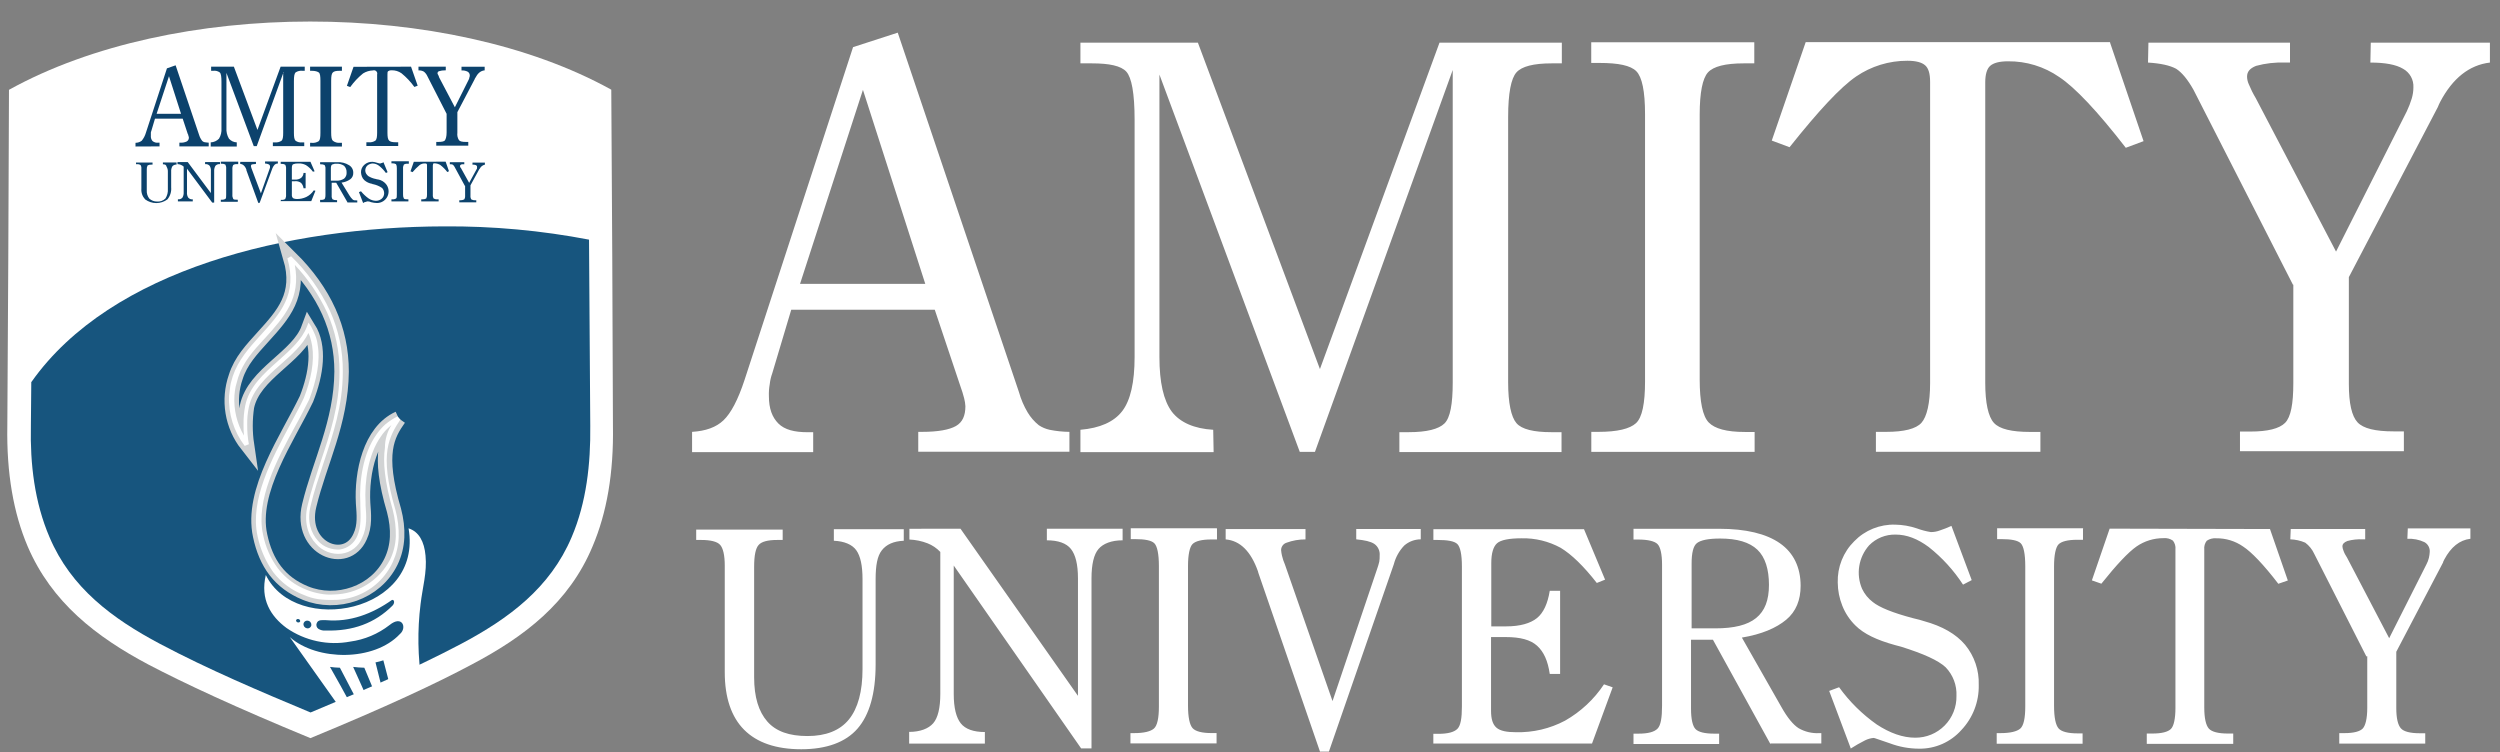
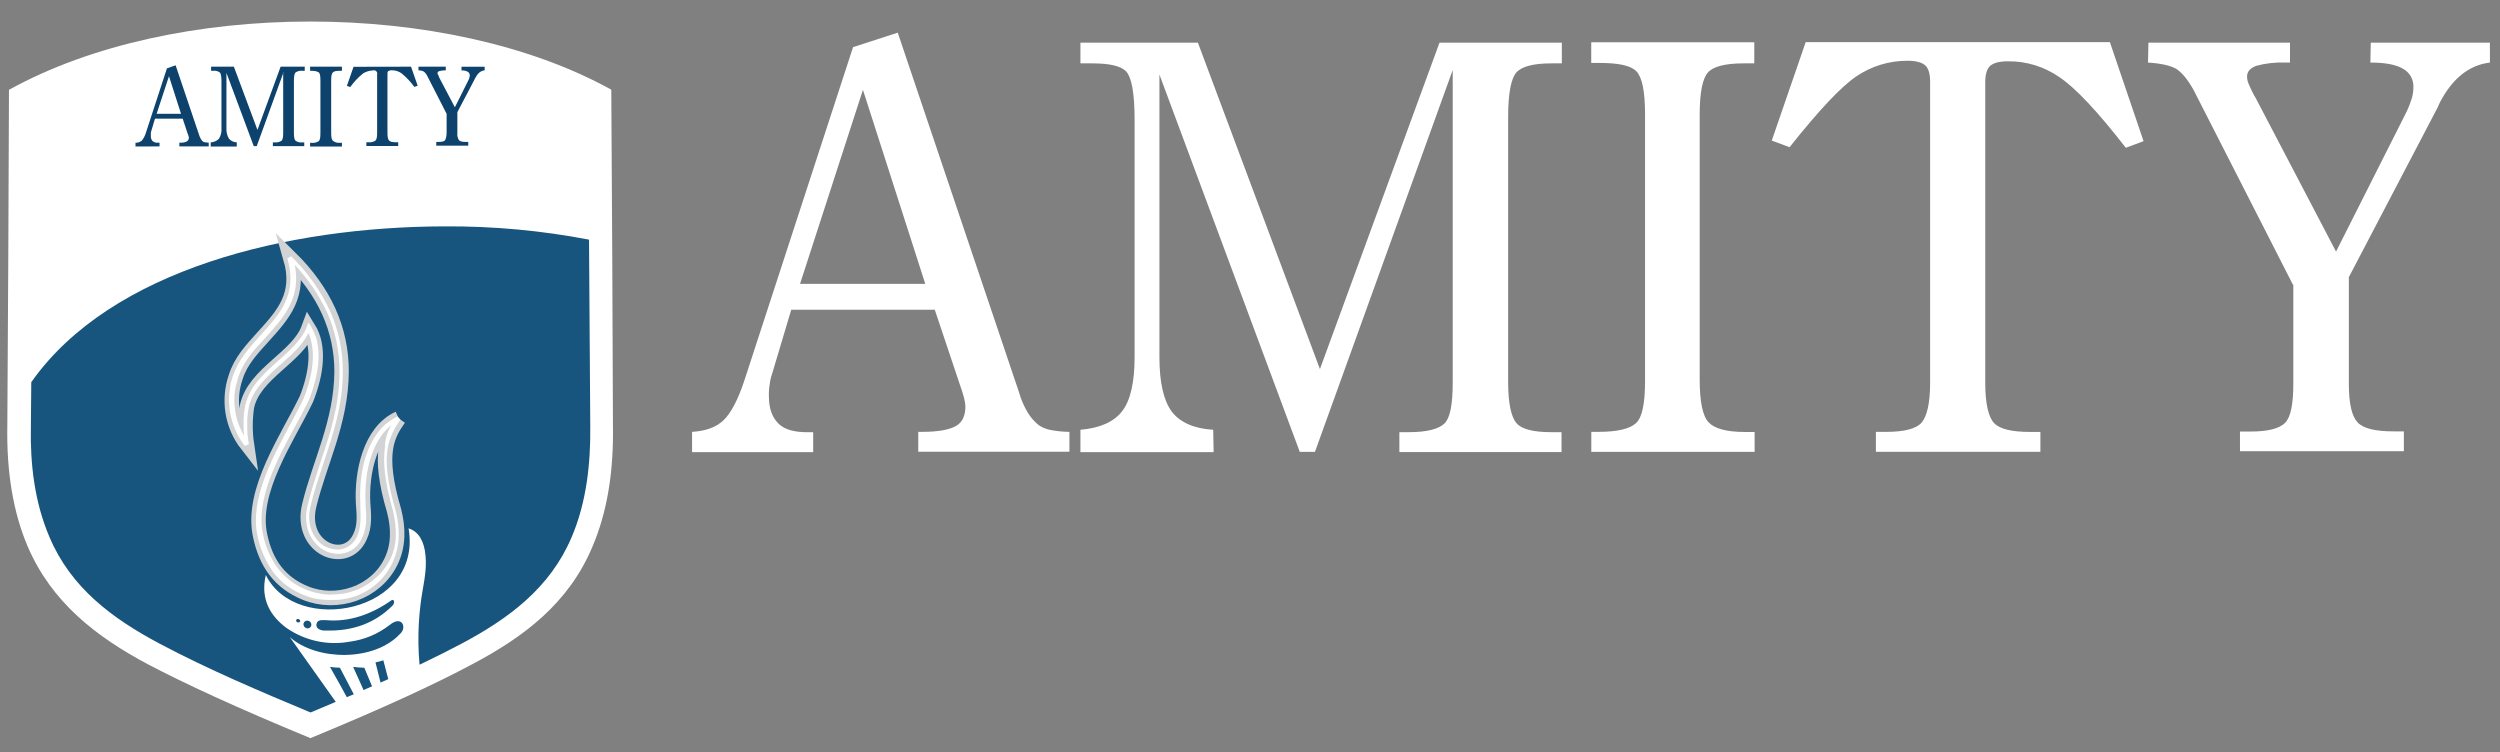
<svg xmlns="http://www.w3.org/2000/svg" width="113" height="34" viewBox="0 0 113 34" fill="none">
  <rect x="0" y="0" width="113" height="34" fill="#808080" stroke="none" />
  <path fill-rule="evenodd" clip-rule="evenodd" d="M14.037 33.361C17.441 31.959 19.756 30.873 21.328 30.032C23.703 28.779 25.724 27.246 26.789 24.685C27.424 23.187 27.742 21.394 27.705 19.238C27.686 14.17 27.668 9.121 27.63 4.054C20.215 -0.054 7.824 -0.054 0.406 4.06C0.387 9.127 0.367 14.175 0.331 19.244C0.293 21.393 0.611 23.192 1.247 24.69C2.336 27.232 4.35 28.785 6.707 30.037C8.315 30.879 10.634 31.964 14.037 33.366" fill="white" />
-   <path d="M37.69 24.442V23.92H40.85V24.442C40.383 24.462 40.064 24.611 39.859 24.873C39.653 25.134 39.578 25.564 39.578 26.181V30.033C39.578 31.343 39.298 32.316 38.761 32.932C38.225 33.549 37.359 33.866 36.218 33.866C35.077 33.866 34.217 33.568 33.637 32.988C33.057 32.408 32.759 31.53 32.759 30.389V25.564C32.759 25.098 32.684 24.78 32.553 24.631C32.423 24.481 32.123 24.406 31.693 24.406H31.468V23.939H35.377V24.406H35.134C34.703 24.406 34.423 24.481 34.292 24.631C34.156 24.78 34.087 25.098 34.087 25.62V30.613C34.087 31.511 34.292 32.166 34.684 32.614C35.077 33.062 35.676 33.269 36.498 33.269C37.321 33.269 37.958 33.026 38.369 32.521C38.78 32.016 38.986 31.249 38.986 30.239V26.181C38.986 25.564 38.892 25.134 38.705 24.873C38.519 24.611 38.161 24.464 37.695 24.442M43.414 23.898L48.724 31.452V26.142C48.724 25.506 48.613 25.076 48.407 24.814C48.201 24.553 47.827 24.422 47.318 24.422V23.898H50.742V24.422C50.237 24.422 49.863 24.57 49.653 24.814C49.443 25.058 49.336 25.506 49.336 26.142V33.827H48.867L43.109 25.562V31.366C43.109 32.002 43.221 32.433 43.426 32.694C43.632 32.956 44.006 33.088 44.516 33.088V33.61H41.094V33.082C41.597 33.082 41.972 32.932 42.183 32.689C42.394 32.445 42.502 31.997 42.502 31.361V24.948C42.34 24.776 42.142 24.642 41.922 24.556C41.66 24.455 41.384 24.398 41.105 24.387V23.901L43.414 23.898ZM55.008 23.898V24.384H54.745C54.315 24.384 54.035 24.459 53.904 24.59C53.773 24.72 53.698 25.076 53.698 25.581V31.883C53.698 32.427 53.773 32.761 53.904 32.911C54.035 33.06 54.334 33.135 54.764 33.135H54.989V33.602H51.096V33.137H51.26C51.709 33.137 52.007 33.062 52.157 32.931C52.307 32.8 52.382 32.464 52.382 31.94V25.584C52.382 25.039 52.307 24.686 52.176 24.556C52.045 24.425 51.746 24.368 51.298 24.368H51.11V23.878H55L55.008 23.898ZM59.664 33.974L56.878 25.895C56.878 25.878 56.859 25.84 56.859 25.822C56.541 24.923 56.055 24.437 55.4 24.381V23.914H59.009V24.381C58.716 24.379 58.425 24.43 58.15 24.531C58.078 24.554 58.016 24.599 57.973 24.659C57.929 24.72 57.905 24.793 57.906 24.867C57.913 24.949 57.926 25.031 57.944 25.111C57.977 25.251 58.022 25.388 58.08 25.52L60.23 31.689L62.249 25.706C62.286 25.602 62.318 25.496 62.343 25.389C62.358 25.296 62.364 25.202 62.361 25.108C62.37 25.007 62.353 24.906 62.31 24.814C62.268 24.721 62.202 24.642 62.119 24.584C61.95 24.473 61.688 24.417 61.302 24.378V23.912H64.218V24.378C63.943 24.378 63.678 24.478 63.471 24.659C63.245 24.895 63.084 25.185 63.002 25.5L60.067 33.971L59.664 33.974ZM64.787 33.638V33.169H65.012C65.442 33.169 65.723 33.094 65.873 32.946C66.022 32.797 66.078 32.46 66.078 31.936V25.603C66.078 25.058 66.003 24.723 65.873 24.592C65.742 24.462 65.442 24.406 64.975 24.406H64.789V23.92H71.597L72.55 26.2L72.176 26.35C71.577 25.584 71.035 25.059 70.542 24.761C70 24.465 69.389 24.316 68.772 24.331C68.211 24.331 67.836 24.406 67.667 24.556C67.499 24.705 67.406 25.003 67.406 25.453V28.312H68.087C68.704 28.312 69.176 28.176 69.47 27.938C69.764 27.7 69.956 27.284 70.049 26.704H70.517V30.462H70.049C69.963 29.869 69.778 29.46 69.477 29.188C69.176 28.916 68.71 28.796 68.076 28.796H67.395V32.123C67.395 32.498 67.47 32.742 67.639 32.89C67.808 33.038 68.106 33.096 68.517 33.096C69.291 33.116 70.058 32.936 70.742 32.573C71.449 32.171 72.052 31.609 72.501 30.931L72.893 31.067L71.959 33.609H64.785L64.787 33.638ZM80.027 33.638L77.425 28.916H76.434V32.039C76.434 32.506 76.508 32.823 76.639 32.956C76.77 33.088 77.048 33.161 77.481 33.161H77.705V33.628H73.834V33.161H74.059C74.489 33.161 74.77 33.086 74.919 32.936C75.069 32.787 75.125 32.431 75.125 31.889V25.528C75.125 25.042 75.05 24.723 74.919 24.592C74.789 24.462 74.489 24.387 74.04 24.387H73.834V23.901H77.705C78.92 23.901 79.836 24.125 80.453 24.556C81.07 24.986 81.388 25.645 81.388 26.481C81.388 27.117 81.183 27.641 80.734 28.014C80.284 28.387 79.631 28.669 78.733 28.819L80.51 31.941C80.791 32.446 81.055 32.758 81.295 32.913C81.578 33.077 81.903 33.155 82.23 33.138H82.324V33.605H80.024L80.027 33.638ZM76.436 28.402H77.526C78.386 28.402 78.985 28.252 79.377 27.934C79.77 27.615 79.957 27.13 79.957 26.436C79.957 25.741 79.789 25.183 79.433 24.846C79.078 24.508 78.517 24.342 77.75 24.342C77.206 24.342 76.872 24.417 76.703 24.547C76.534 24.678 76.461 24.995 76.461 25.482V28.399L76.436 28.402ZM83.653 33.824L82.679 31.23L83.127 31.063C83.597 31.715 84.172 32.283 84.829 32.746C85.427 33.138 86.007 33.344 86.568 33.344C86.816 33.345 87.061 33.298 87.29 33.203C87.518 33.109 87.725 32.969 87.899 32.793C88.073 32.617 88.21 32.408 88.301 32.178C88.393 31.948 88.437 31.702 88.432 31.455C88.443 31.218 88.405 30.982 88.322 30.76C88.238 30.538 88.11 30.335 87.946 30.164C87.61 29.847 86.937 29.547 85.927 29.23C85.871 29.211 85.777 29.192 85.646 29.155C84.829 28.93 84.244 28.65 83.869 28.276C83.609 28.022 83.406 27.716 83.272 27.378C83.139 27.045 83.069 26.69 83.066 26.331C83.056 25.985 83.117 25.64 83.245 25.319C83.374 24.997 83.567 24.705 83.814 24.462C84.054 24.215 84.342 24.022 84.661 23.893C84.98 23.765 85.322 23.703 85.665 23.714C85.996 23.72 86.324 23.776 86.638 23.882C86.844 23.958 87.057 24.015 87.273 24.05C87.413 24.051 87.552 24.025 87.682 23.976C87.86 23.917 88.035 23.849 88.205 23.77L89.121 26.221L88.729 26.426C88.308 25.778 87.784 25.203 87.177 24.724C86.672 24.351 86.186 24.163 85.679 24.163C85.457 24.158 85.236 24.199 85.031 24.282C84.825 24.366 84.639 24.491 84.484 24.649C84.25 24.913 84.096 25.237 84.039 25.585C83.983 25.933 84.026 26.289 84.165 26.613C84.276 26.849 84.443 27.055 84.651 27.212C84.951 27.454 85.548 27.698 86.465 27.941C86.689 27.996 86.858 28.035 86.97 28.077C87.792 28.302 88.41 28.657 88.822 29.143C89.242 29.652 89.461 30.297 89.439 30.957C89.457 31.714 89.174 32.449 88.653 32.999C88.414 33.267 88.12 33.481 87.791 33.627C87.462 33.772 87.106 33.845 86.747 33.84C86.293 33.84 85.843 33.757 85.419 33.597C84.971 33.448 84.727 33.354 84.691 33.354C84.553 33.366 84.42 33.404 84.297 33.466C84.072 33.579 83.854 33.704 83.643 33.84M94.151 23.912V24.398H93.89C93.459 24.398 93.179 24.473 93.048 24.603C92.918 24.734 92.843 25.089 92.843 25.595V31.896C92.843 32.441 92.918 32.774 93.048 32.924C93.179 33.074 93.478 33.149 93.909 33.149H94.133V33.616H90.251V33.137H90.42C90.868 33.137 91.168 33.062 91.318 32.931C91.467 32.8 91.542 32.464 91.542 31.94V25.584C91.542 25.039 91.467 24.686 91.337 24.556C91.206 24.425 90.906 24.368 90.457 24.368H90.27V23.878H94.159L94.151 23.912ZM102.603 23.912L103.41 26.238L102.98 26.387C102.307 25.509 101.764 24.948 101.391 24.705C101.035 24.456 100.61 24.325 100.175 24.331C100.023 24.317 99.871 24.357 99.745 24.442C99.658 24.554 99.618 24.695 99.633 24.836V31.978C99.633 32.465 99.708 32.783 99.839 32.931C99.969 33.079 100.269 33.156 100.699 33.156H100.942V33.623H97.034V33.156H97.283C97.712 33.156 97.992 33.081 98.124 32.95C98.257 32.819 98.33 32.482 98.33 31.997V24.831C98.345 24.69 98.304 24.549 98.217 24.437C98.092 24.349 97.939 24.309 97.787 24.325C97.353 24.323 96.929 24.454 96.572 24.7C96.198 24.961 95.675 25.517 94.982 26.383L94.553 26.233L95.356 23.895L102.603 23.912ZM106.96 29.671L104.604 25.034C104.513 24.834 104.372 24.66 104.196 24.528C103.983 24.436 103.754 24.385 103.522 24.378L103.541 23.912H106.907V24.378H106.794C106.561 24.366 106.327 24.391 106.102 24.453C105.952 24.511 105.878 24.59 105.878 24.697C105.881 24.755 105.894 24.811 105.916 24.865C105.956 24.985 106.013 25.098 106.085 25.202L107.991 28.847L109.674 25.511C109.725 25.417 109.763 25.316 109.787 25.212C109.807 25.126 109.819 25.038 109.824 24.95C109.831 24.86 109.812 24.77 109.769 24.691C109.726 24.611 109.661 24.546 109.581 24.503C109.341 24.391 109.078 24.34 108.813 24.353L108.832 23.884H111.662V24.353C111.176 24.409 110.782 24.726 110.484 25.287C110.465 25.343 110.427 25.381 110.427 25.423L108.312 29.46V32.002C108.312 32.471 108.387 32.769 108.518 32.919C108.648 33.069 108.948 33.143 109.377 33.143H109.621V33.61H105.735V33.137H105.977C106.385 33.137 106.669 33.062 106.794 32.931C106.919 32.8 107 32.482 107 31.995V29.66L106.96 29.671Z" fill="white" />
  <path d="M36.157 12.83H41.822L39.005 4.061L36.162 12.83M31.282 20.423V19.52C31.899 19.482 32.371 19.314 32.703 18.996C33.036 18.677 33.357 18.079 33.657 17.163L38.558 2.131L40.578 1.476L46.057 17.724C46.147 18.045 46.279 18.354 46.449 18.64C46.582 18.862 46.753 19.058 46.954 19.22C47.102 19.318 47.267 19.388 47.44 19.426C47.736 19.486 48.036 19.517 48.338 19.52V20.417H41.505V19.52H41.672C42.402 19.52 42.907 19.426 43.206 19.257C43.504 19.088 43.636 18.79 43.636 18.36C43.629 18.24 43.611 18.121 43.58 18.005C43.533 17.82 43.477 17.638 43.411 17.46L42.252 14.001H35.764L34.904 16.88C34.847 17.037 34.81 17.2 34.792 17.366C34.76 17.546 34.747 17.728 34.754 17.91C34.754 18.471 34.904 18.864 35.184 19.144C35.465 19.425 35.914 19.536 36.493 19.536H36.756V20.435H31.276L31.282 20.423ZM65.663 3.164L59.436 20.423H58.749L52.406 3.37V16.14C52.406 17.282 52.593 18.104 52.967 18.609C53.34 19.095 53.976 19.376 54.837 19.426L54.856 20.436H48.835V19.426C49.713 19.351 50.349 19.071 50.723 18.584C51.098 18.098 51.284 17.276 51.284 16.134V5.408C51.284 4.211 51.148 3.502 50.91 3.239C50.672 2.976 50.143 2.864 49.358 2.864H48.835V1.929H54.145L59.661 16.682L65.065 1.929H70.595V2.864H70.132C69.315 2.864 68.785 3.001 68.543 3.273C68.301 3.545 68.168 4.208 68.168 5.292V17.275C68.168 18.228 68.305 18.845 68.543 19.125C68.781 19.406 69.329 19.534 70.113 19.534H70.581V20.432H63.252V19.534H63.681C64.485 19.534 65.027 19.397 65.289 19.141C65.55 18.886 65.663 18.263 65.663 17.291V3.164ZM79.294 1.929V2.864H78.808C77.991 2.864 77.447 3.001 77.2 3.273C76.954 3.545 76.826 4.189 76.826 5.179V17.151C76.826 18.16 76.962 18.815 77.234 19.095C77.507 19.376 78.039 19.525 78.868 19.525H79.309V20.423H71.927V19.52H72.245C73.106 19.52 73.667 19.384 73.947 19.127C74.228 18.869 74.356 18.229 74.356 17.238V5.164C74.356 4.117 74.22 3.481 73.962 3.22C73.705 2.958 73.145 2.845 72.298 2.845H71.924V1.911H79.292L79.294 1.929ZM95.375 1.929L96.889 6.38L96.086 6.68C94.795 5.014 93.786 3.95 93.076 3.481C92.396 3.01 91.587 2.762 90.761 2.771C90.369 2.771 90.106 2.845 89.956 2.977C89.806 3.11 89.733 3.37 89.733 3.725V17.3C89.733 18.215 89.869 18.834 90.125 19.114C90.381 19.395 90.93 19.523 91.759 19.523H92.226V20.42H84.791V19.52H85.26C86.063 19.52 86.605 19.384 86.849 19.111C87.093 18.839 87.241 18.232 87.241 17.316V3.699C87.241 3.325 87.166 3.082 87.016 2.952C86.867 2.821 86.608 2.746 86.213 2.746C85.387 2.744 84.58 2.991 83.898 3.457C83.187 3.943 82.198 5.008 80.888 6.654L80.084 6.354L81.617 1.905H95.377L95.375 1.929ZM103.64 12.868L99.147 4.061C98.886 3.595 98.624 3.277 98.361 3.108C98.081 2.958 97.67 2.864 97.09 2.828L97.109 1.929H103.508V2.828H103.285C102.843 2.811 102.402 2.861 101.975 2.977C101.695 3.089 101.567 3.239 101.567 3.464C101.569 3.58 101.594 3.694 101.642 3.8C101.732 4.019 101.838 4.232 101.96 4.436L105.589 11.372L108.786 5.034C108.875 4.846 108.95 4.652 109.011 4.453C109.06 4.29 109.085 4.12 109.086 3.95C109.095 3.78 109.055 3.61 108.973 3.461C108.89 3.313 108.767 3.19 108.617 3.108C108.3 2.92 107.814 2.828 107.141 2.828L107.159 1.929H112.544V2.828C111.61 2.939 110.861 3.537 110.3 4.598C110.259 4.677 110.221 4.758 110.189 4.842L106.168 12.527V17.351C106.168 18.229 106.299 18.808 106.561 19.09C106.823 19.37 107.365 19.498 108.188 19.498H108.655V20.395H101.247V19.506H101.714C102.499 19.506 103.023 19.376 103.285 19.114C103.547 18.851 103.658 18.254 103.658 17.318V12.868H103.64Z" fill="white" />
  <path fill-rule="evenodd" clip-rule="evenodd" d="M20.187 5.145L19.308 3.425C19.273 3.352 19.222 3.288 19.159 3.238C19.085 3.196 19 3.176 18.915 3.183V3.014H20.149V3.18H20.112C20.024 3.178 19.936 3.191 19.851 3.217C19.829 3.221 19.81 3.233 19.796 3.25C19.783 3.267 19.775 3.289 19.776 3.311C19.775 3.321 19.776 3.331 19.779 3.34C19.782 3.35 19.787 3.359 19.794 3.366C19.82 3.408 19.839 3.454 19.851 3.502L20.56 4.849L21.178 3.614C21.199 3.58 21.211 3.542 21.215 3.502C21.229 3.473 21.235 3.441 21.234 3.409C21.234 3.375 21.226 3.342 21.209 3.312C21.193 3.283 21.169 3.258 21.14 3.241C21.054 3.197 20.957 3.177 20.86 3.185V3.016H21.907V3.18C21.72 3.197 21.59 3.316 21.477 3.534C21.466 3.544 21.46 3.558 21.459 3.572L20.673 5.07V6.004C20.657 6.121 20.684 6.241 20.748 6.34C20.804 6.397 20.898 6.415 21.065 6.415H21.166V6.584H19.719V6.415H19.813C19.962 6.415 20.074 6.397 20.112 6.34C20.15 6.283 20.187 6.173 20.187 5.985V5.143M18.579 3.014L18.879 3.874L18.729 3.93C18.564 3.699 18.369 3.492 18.149 3.313C18.018 3.22 17.86 3.173 17.699 3.177C17.647 3.172 17.595 3.185 17.551 3.214C17.513 3.233 17.513 3.289 17.513 3.364V6C17.513 6.186 17.532 6.299 17.588 6.355C17.644 6.411 17.738 6.43 17.905 6.43H17.999V6.599H16.56V6.43H16.652C16.764 6.444 16.877 6.417 16.971 6.355C17.027 6.299 17.046 6.186 17.046 6V3.369C17.054 3.343 17.054 3.315 17.048 3.289C17.041 3.262 17.027 3.238 17.008 3.219C16.989 3.2 16.965 3.186 16.938 3.18C16.912 3.174 16.884 3.174 16.858 3.183C16.699 3.188 16.545 3.235 16.41 3.319C16.19 3.497 15.995 3.705 15.83 3.935L15.68 3.88L15.98 3.019L18.579 3.014ZM15.455 3.014V3.2H15.363C15.194 3.2 15.101 3.219 15.044 3.275C14.987 3.331 14.969 3.444 14.969 3.65V5.986C14.969 6.192 14.988 6.305 15.044 6.361C15.088 6.396 15.139 6.423 15.194 6.439C15.249 6.456 15.306 6.461 15.363 6.455H15.455V6.622H14.016V6.455H14.072C14.19 6.471 14.309 6.444 14.408 6.38C14.466 6.324 14.483 6.211 14.483 6.005V3.65C14.483 3.444 14.466 3.313 14.408 3.275C14.351 3.237 14.26 3.2 14.091 3.2H14.016V3.014H15.455ZM12.819 3.256L11.605 6.604H11.469L10.235 3.294V5.781C10.223 5.95 10.262 6.12 10.348 6.267C10.392 6.318 10.446 6.359 10.507 6.388C10.568 6.417 10.634 6.433 10.702 6.435V6.622H9.524V6.435C9.666 6.43 9.801 6.37 9.899 6.267C9.984 6.127 10.023 5.963 10.01 5.8V3.705C10.01 3.481 9.993 3.331 9.935 3.275C9.849 3.212 9.743 3.185 9.637 3.2H9.543V3.014H10.571L11.637 5.873L12.684 3.014H13.774V3.2H13.677C13.565 3.186 13.452 3.213 13.358 3.275C13.303 3.331 13.285 3.463 13.285 3.669V6.005C13.285 6.192 13.303 6.305 13.358 6.361C13.445 6.423 13.552 6.45 13.658 6.435H13.752V6.604H12.333V6.435H12.408C12.52 6.449 12.633 6.423 12.727 6.361C12.783 6.305 12.8 6.192 12.8 6.005V3.256H12.819ZM6.125 6.622V6.455C6.227 6.455 6.325 6.422 6.406 6.361C6.492 6.256 6.555 6.135 6.593 6.005L7.546 3.089L7.938 2.952L9.004 6.113C9.022 6.171 9.047 6.228 9.079 6.28C9.116 6.336 9.135 6.374 9.171 6.393C9.198 6.416 9.231 6.429 9.265 6.43C9.304 6.43 9.359 6.449 9.434 6.449V6.617H8.108V6.449H8.145C8.248 6.456 8.351 6.437 8.444 6.393C8.473 6.375 8.496 6.35 8.513 6.321C8.529 6.291 8.537 6.258 8.537 6.224C8.538 6.198 8.532 6.172 8.519 6.15C8.515 6.11 8.502 6.072 8.481 6.038L8.258 5.364H7.005L6.838 5.925C6.822 5.954 6.816 5.986 6.819 6.019V6.13C6.814 6.174 6.818 6.218 6.831 6.26C6.843 6.302 6.865 6.341 6.893 6.374C6.929 6.404 6.971 6.426 7.016 6.439C7.061 6.452 7.109 6.455 7.155 6.449H7.211V6.617L6.125 6.622ZM7.079 5.145H8.183L7.638 3.444L7.079 5.145Z" fill="#0C426C" />
-   <path fill-rule="evenodd" clip-rule="evenodd" d="M21.01 8.398L20.543 7.536C20.523 7.502 20.498 7.47 20.468 7.443C20.425 7.426 20.378 7.419 20.332 7.424V7.33H20.986V7.424H20.968C20.911 7.424 20.855 7.424 20.832 7.443C20.809 7.462 20.795 7.461 20.795 7.499V7.536C20.795 7.555 20.814 7.574 20.832 7.592L21.206 8.266L21.543 7.649C21.55 7.642 21.555 7.633 21.559 7.623C21.562 7.613 21.563 7.602 21.562 7.592V7.536C21.562 7.499 21.543 7.48 21.506 7.461C21.458 7.445 21.407 7.439 21.356 7.443V7.349H21.917V7.443C21.869 7.453 21.825 7.473 21.786 7.502C21.747 7.531 21.715 7.568 21.692 7.611C21.692 7.63 21.692 7.63 21.673 7.63L21.265 8.377V8.845C21.259 8.903 21.272 8.963 21.303 9.013C21.354 9.042 21.412 9.055 21.47 9.052H21.528V9.144H20.76V9.052H20.817C20.875 9.052 20.932 9.039 20.984 9.013C21.015 8.963 21.028 8.903 21.023 8.845V8.397M20.143 7.307L20.293 7.738L20.218 7.776C20.127 7.655 20.02 7.548 19.901 7.457C19.826 7.413 19.743 7.387 19.657 7.382C19.62 7.382 19.582 7.382 19.582 7.401C19.582 7.42 19.564 7.439 19.564 7.476V8.804C19.558 8.862 19.571 8.922 19.601 8.973C19.652 9.002 19.711 9.015 19.77 9.009H19.826V9.103H19.04V9.009H19.096C19.154 9.012 19.213 9 19.265 8.973C19.292 8.921 19.305 8.862 19.301 8.804V7.482C19.301 7.445 19.301 7.426 19.284 7.407C19.266 7.388 19.245 7.388 19.209 7.388C19.121 7.384 19.035 7.41 18.965 7.462C18.85 7.559 18.743 7.665 18.648 7.781L18.554 7.743L18.704 7.313L20.143 7.307ZM18.479 7.307V7.401H18.423C18.364 7.395 18.305 7.409 18.254 7.439C18.225 7.497 18.212 7.561 18.218 7.626V8.785C18.213 8.849 18.225 8.914 18.254 8.973C18.292 9.009 18.348 9.009 18.423 9.009H18.46V9.103H17.693V9.009H17.731C17.79 9.015 17.849 9.002 17.899 8.973C17.937 8.953 17.937 8.879 17.937 8.785V7.607C17.942 7.542 17.929 7.478 17.899 7.42C17.848 7.392 17.79 7.379 17.731 7.382H17.693V7.29H18.479V7.307ZM16.411 9.17L16.224 8.684L16.317 8.646C16.414 8.766 16.527 8.873 16.653 8.964C16.752 9.035 16.869 9.073 16.991 9.076C17.086 9.077 17.178 9.044 17.252 8.983C17.287 8.953 17.315 8.915 17.334 8.873C17.353 8.831 17.363 8.786 17.364 8.74C17.365 8.65 17.332 8.563 17.271 8.497C17.152 8.416 17.018 8.359 16.878 8.328C16.867 8.33 16.857 8.329 16.848 8.325C16.838 8.322 16.829 8.317 16.822 8.309C16.69 8.289 16.566 8.231 16.466 8.142C16.417 8.095 16.378 8.037 16.355 7.973C16.333 7.913 16.32 7.85 16.317 7.787C16.316 7.723 16.328 7.66 16.354 7.602C16.38 7.544 16.418 7.492 16.466 7.45C16.517 7.404 16.575 7.367 16.64 7.344C16.704 7.321 16.773 7.31 16.841 7.314C16.904 7.319 16.967 7.332 17.027 7.352C17.102 7.371 17.139 7.389 17.164 7.389C17.19 7.392 17.216 7.385 17.238 7.371C17.277 7.371 17.294 7.352 17.332 7.333L17.519 7.782L17.444 7.819C17.359 7.701 17.258 7.594 17.145 7.502C17.06 7.432 16.956 7.393 16.846 7.389C16.757 7.392 16.671 7.425 16.603 7.483C16.573 7.512 16.549 7.547 16.533 7.586C16.517 7.624 16.509 7.666 16.51 7.708C16.51 7.755 16.523 7.802 16.547 7.844C16.572 7.885 16.604 7.923 16.641 7.955C16.749 8.024 16.87 8.07 16.996 8.092C17.025 8.105 17.057 8.112 17.089 8.111C17.227 8.136 17.353 8.209 17.444 8.316C17.508 8.393 17.548 8.487 17.561 8.586C17.573 8.685 17.557 8.786 17.514 8.877C17.471 8.967 17.403 9.043 17.319 9.096C17.234 9.15 17.136 9.177 17.036 9.177C16.947 9.174 16.86 9.161 16.774 9.139C16.727 9.116 16.676 9.104 16.624 9.102C16.598 9.101 16.572 9.107 16.549 9.121C16.499 9.125 16.452 9.145 16.413 9.177M14.992 8.166H15.197C15.323 8.175 15.447 8.142 15.553 8.074C15.593 8.04 15.624 7.996 15.643 7.947C15.663 7.899 15.671 7.846 15.666 7.793C15.669 7.738 15.66 7.683 15.641 7.632C15.621 7.58 15.591 7.533 15.553 7.494C15.454 7.427 15.336 7.394 15.216 7.4C15.146 7.395 15.075 7.408 15.011 7.438C14.973 7.457 14.955 7.531 14.955 7.605V8.166H14.992ZM15.703 9.139L15.197 8.26H14.992V8.84C14.985 8.899 14.999 8.958 15.03 9.008C15.081 9.036 15.139 9.049 15.197 9.046H15.236V9.139H14.469V9.034H14.506C14.565 9.04 14.624 9.026 14.675 8.996C14.704 8.938 14.716 8.874 14.711 8.809V7.631C14.717 7.573 14.704 7.513 14.675 7.462C14.623 7.435 14.564 7.423 14.506 7.426H14.469V7.332H15.236C15.427 7.318 15.618 7.366 15.78 7.468C15.841 7.504 15.89 7.557 15.923 7.619C15.956 7.682 15.971 7.753 15.967 7.823C15.969 7.878 15.957 7.932 15.933 7.98C15.91 8.029 15.874 8.072 15.831 8.104C15.714 8.186 15.579 8.237 15.438 8.254L15.794 8.834C15.835 8.902 15.885 8.965 15.944 9.02C15.98 9.058 16.055 9.058 16.13 9.058H16.149V9.151H15.7L15.703 9.139ZM12.692 9.139V9.034H12.725C12.783 9.04 12.842 9.026 12.892 8.996C12.922 8.938 12.936 8.874 12.93 8.809V7.631C12.936 7.567 12.922 7.502 12.892 7.445C12.841 7.417 12.783 7.403 12.725 7.407H12.687V7.313H14.033L14.22 7.743L14.145 7.762C14.059 7.643 13.952 7.541 13.828 7.462C13.718 7.405 13.595 7.379 13.472 7.388C13.395 7.384 13.319 7.397 13.248 7.426C13.211 7.445 13.192 7.501 13.192 7.593V8.117H13.328C13.427 8.127 13.527 8.1 13.608 8.043C13.641 8.015 13.668 7.98 13.688 7.942C13.707 7.903 13.718 7.861 13.72 7.818H13.814V8.51H13.72C13.71 8.419 13.671 8.334 13.608 8.267C13.528 8.207 13.428 8.18 13.328 8.192H13.192V8.809C13.189 8.837 13.193 8.864 13.203 8.89C13.213 8.916 13.228 8.94 13.248 8.959C13.3 8.984 13.358 8.997 13.416 8.996C13.565 8.998 13.711 8.966 13.845 8.903C13.982 8.835 14.099 8.732 14.183 8.604L14.258 8.623L14.07 9.09H12.689L12.692 9.139ZM11.683 9.196L11.138 7.698V7.672C11.082 7.505 10.971 7.411 10.858 7.411V7.317H11.569V7.411C11.494 7.411 11.432 7.43 11.401 7.43C11.37 7.43 11.344 7.467 11.344 7.486V7.522C11.344 7.541 11.363 7.58 11.363 7.597L11.793 8.738L12.185 7.635C12.185 7.616 12.204 7.597 12.204 7.58V7.522C12.205 7.503 12.2 7.485 12.19 7.468C12.18 7.452 12.166 7.439 12.149 7.43C12.096 7.404 12.038 7.391 11.98 7.392V7.299H12.56V7.392C12.504 7.39 12.451 7.411 12.41 7.449C12.371 7.493 12.339 7.543 12.316 7.597L11.736 9.17H11.68L11.683 9.196ZM10.767 7.325V7.419H10.709C10.651 7.413 10.592 7.427 10.542 7.457C10.511 7.514 10.498 7.579 10.504 7.644V8.802C10.499 8.867 10.512 8.932 10.542 8.99C10.561 9.027 10.636 9.027 10.709 9.027H10.748V9.121H9.981V9.027H10.018C10.076 9.033 10.136 9.02 10.187 8.99C10.223 8.971 10.223 8.896 10.223 8.802V7.625C10.229 7.56 10.216 7.495 10.187 7.438C10.135 7.41 10.076 7.397 10.018 7.4H9.981V7.307H10.767V7.325ZM8.485 7.325L9.532 8.727V7.738C9.541 7.652 9.521 7.566 9.476 7.494C9.45 7.465 9.418 7.444 9.382 7.431C9.346 7.418 9.308 7.414 9.27 7.419V7.325H9.943V7.419C9.905 7.414 9.867 7.418 9.831 7.431C9.795 7.444 9.763 7.466 9.737 7.494C9.695 7.568 9.675 7.653 9.681 7.738V9.158H9.593L8.452 7.625V8.691C8.443 8.775 8.463 8.861 8.508 8.933C8.533 8.962 8.565 8.984 8.601 8.997C8.637 9.01 8.675 9.014 8.713 9.008V9.102H8.041V9.008C8.078 9.013 8.117 9.009 8.153 8.996C8.189 8.983 8.221 8.962 8.246 8.933C8.288 8.86 8.308 8.775 8.302 8.691V7.531C8.225 7.46 8.126 7.421 8.022 7.419V7.325H8.485ZM7.363 7.438V7.344H7.981V7.438C7.946 7.437 7.911 7.443 7.879 7.455C7.846 7.468 7.817 7.488 7.793 7.513C7.751 7.586 7.731 7.671 7.737 7.755V8.466C7.755 8.663 7.694 8.859 7.568 9.011C7.423 9.12 7.246 9.179 7.064 9.179C6.882 9.179 6.705 9.12 6.559 9.011C6.499 8.946 6.452 8.869 6.423 8.785C6.394 8.702 6.383 8.613 6.39 8.525V7.627C6.397 7.569 6.384 7.51 6.354 7.46C6.303 7.429 6.244 7.416 6.185 7.422H6.148V7.347H6.895V7.441H6.84C6.781 7.438 6.723 7.45 6.671 7.477C6.642 7.536 6.629 7.601 6.634 7.665V8.599C6.625 8.734 6.665 8.867 6.746 8.974C6.842 9.063 6.97 9.112 7.101 9.11C7.17 9.115 7.239 9.106 7.303 9.083C7.368 9.059 7.426 9.022 7.476 8.974C7.559 8.846 7.598 8.695 7.587 8.544V7.781C7.593 7.696 7.574 7.611 7.531 7.537C7.512 7.445 7.456 7.426 7.363 7.426" fill="#0C426C" />
  <path fill-rule="evenodd" clip-rule="evenodd" d="M14.036 32.221C16.317 31.268 18.672 30.257 20.844 29.116C23.016 27.975 24.865 26.593 25.837 24.292C26.51 22.722 26.698 20.964 26.679 19.281V19.262L26.623 10.849C18.956 9.315 6.241 10.44 1.433 17.281L1.414 19.262V19.281C1.377 20.983 1.583 22.722 2.255 24.292C3.227 26.593 5.098 27.977 7.248 29.116C9.398 30.256 11.742 31.285 14.036 32.221Z" fill="white" />
  <path d="M1.414 17.262L1.396 19.247V19.265C1.358 20.967 1.563 22.705 2.237 24.277C3.21 26.576 5.079 27.96 7.229 29.101C9.379 30.242 11.754 31.251 14.037 32.204C16.318 31.251 18.656 30.26 20.846 29.101C22.997 27.96 24.866 26.576 25.839 24.277C26.511 22.705 26.699 20.948 26.68 19.265V19.247L26.624 10.832C24.467 10.418 22.274 10.217 20.078 10.232C13.028 10.249 5.026 12.157 1.423 17.262" fill="#17557E" />
  <path fill-rule="evenodd" clip-rule="evenodd" d="M14.317 28.163C14.297 28.209 14.294 28.259 14.308 28.307C14.322 28.355 14.351 28.396 14.392 28.424C14.492 28.486 14.611 28.513 14.728 28.499C15.944 28.537 16.953 28.163 17.738 27.377C17.85 27.266 17.832 27.097 17.719 27.116C16.822 27.752 15.813 28.126 14.747 28.032C14.597 28.032 14.373 27.994 14.317 28.168M13.923 28.057C13.97 28.065 14.011 28.091 14.039 28.13C14.067 28.168 14.079 28.215 14.073 28.262C14.069 28.285 14.06 28.306 14.047 28.326C14.035 28.345 14.018 28.361 13.999 28.374C13.98 28.387 13.958 28.395 13.936 28.4C13.913 28.404 13.89 28.404 13.867 28.398C13.821 28.389 13.78 28.363 13.752 28.325C13.725 28.287 13.712 28.24 13.718 28.193C13.722 28.17 13.73 28.149 13.743 28.13C13.756 28.11 13.772 28.094 13.791 28.081C13.811 28.069 13.832 28.06 13.855 28.056C13.877 28.051 13.901 28.052 13.923 28.057ZM13.494 27.982C13.515 27.986 13.534 27.998 13.548 28.015C13.562 28.032 13.569 28.053 13.569 28.075C13.569 28.113 13.512 28.149 13.456 28.132C13.435 28.127 13.416 28.115 13.402 28.098C13.389 28.081 13.381 28.059 13.381 28.038C13.389 28.015 13.405 27.997 13.426 27.987C13.447 27.976 13.472 27.974 13.494 27.982ZM12.017 25.994C13.379 28.762 19.122 27.696 18.467 23.881C18.935 24.03 19.178 24.48 19.234 25.116C19.308 25.863 19.097 26.555 19.01 27.302C18.862 28.49 18.881 29.692 19.066 30.874C18.654 31.128 18.215 31.335 17.758 31.491C17.621 30.946 17.458 30.37 17.327 29.846C17.211 29.885 17.092 29.917 16.972 29.94C17.108 30.501 17.252 31.062 17.402 31.604C17.298 31.637 17.192 31.662 17.084 31.679C16.878 31.174 16.675 30.668 16.467 30.181C16.298 30.177 16.129 30.165 15.962 30.144C16.205 30.667 16.448 31.233 16.691 31.77C16.537 31.797 16.381 31.816 16.224 31.827C15.944 31.282 15.644 30.723 15.364 30.181C15.213 30.177 15.063 30.165 14.915 30.144C15.233 30.705 15.569 31.303 15.868 31.864H15.885C15.673 31.871 15.46 31.859 15.249 31.827L13.099 28.797C14.334 29.887 16.912 29.9 18.073 28.661C18.41 28.381 18.185 27.782 17.606 28.253C17.09 28.654 16.477 28.913 15.829 29C15.332 29.094 14.822 29.087 14.328 28.981C13.833 28.875 13.365 28.672 12.95 28.384C12.24 27.859 11.753 27.093 12.015 25.99" fill="white" />
  <path d="M18.02 18.908C16.711 19.506 16.337 21.394 16.412 22.741C16.449 23.245 16.506 23.769 16.276 24.255C15.659 25.657 13.507 24.8 13.976 22.852C14.444 20.905 15.421 19.111 15.44 16.796C15.44 14.89 14.673 13.186 13.125 11.653C13.611 13.336 12.806 14.216 11.891 15.225C11.386 15.786 10.881 16.314 10.656 17.038C10.477 17.551 10.43 18.1 10.518 18.636C10.606 19.172 10.827 19.677 11.161 20.105C11.077 19.535 11.077 18.955 11.161 18.385C11.479 16.871 13.461 16.16 13.947 14.832C14.472 15.674 14.303 16.889 13.853 18.03C13.013 19.788 11.311 22.181 11.759 24.22C12.022 25.453 12.639 26.331 13.802 26.807C15.223 27.385 16.981 26.807 17.673 25.385C18.009 24.694 18.028 23.908 17.809 23.07C17.042 20.483 17.509 19.666 18.034 18.92" stroke="#D1D3D4" stroke-width="0.654" stroke-miterlimit="10" />
  <path d="M17.701 19.207C17.665 19.245 17.627 19.262 17.59 19.301C17.446 19.426 17.32 19.571 17.215 19.731C16.637 20.548 16.468 21.773 16.524 22.727V22.838C16.562 23.324 16.598 23.829 16.374 24.297C16.297 24.49 16.17 24.66 16.006 24.789C15.842 24.917 15.646 24.999 15.44 25.026C15.224 25.051 15.006 25.023 14.804 24.944C14.602 24.866 14.422 24.74 14.28 24.577C13.924 24.204 13.719 23.587 13.906 22.838C14.056 22.185 14.28 21.549 14.485 20.894C14.915 19.622 15.346 18.332 15.346 16.799C15.35 15.878 15.158 14.967 14.785 14.125C14.418 13.335 13.925 12.609 13.326 11.975C13.607 13.473 12.859 14.312 11.98 15.284L11.943 15.322C11.457 15.845 10.99 16.369 10.765 17.061C10.727 17.197 10.69 17.322 10.652 17.469C10.625 17.604 10.606 17.741 10.596 17.878C10.558 18.512 10.707 19.143 11.027 19.691C11.011 19.524 11.004 19.356 11.008 19.188C11.003 18.905 11.028 18.623 11.082 18.346C11.251 17.486 11.924 16.886 12.58 16.304C13.125 15.818 13.645 15.351 13.87 14.771L13.945 14.582L14.058 14.751C14.127 14.879 14.189 15.009 14.244 15.143C14.301 15.281 14.339 15.426 14.356 15.574C14.492 16.321 14.3 17.201 13.983 18.043C13.795 18.416 13.589 18.828 13.347 19.257C12.505 20.792 11.551 22.605 11.889 24.159C11.997 24.713 12.227 25.237 12.561 25.692C12.9 26.13 13.353 26.466 13.87 26.664C14.063 26.741 14.264 26.797 14.469 26.833C14.672 26.874 14.879 26.887 15.086 26.871C15.611 26.861 16.124 26.71 16.571 26.434C17.018 26.158 17.383 25.768 17.628 25.303C17.79 24.97 17.879 24.607 17.891 24.236C17.898 23.84 17.852 23.444 17.755 23.059C17.38 21.75 17.305 20.871 17.399 20.236C17.398 19.872 17.502 19.514 17.697 19.207M17.96 18.814L18.096 18.964C17.852 19.337 17.61 19.712 17.516 20.31C17.422 20.928 17.497 21.769 17.872 23.04C17.983 23.448 18.034 23.87 18.021 24.292C17.991 25.061 17.66 25.788 17.1 26.316C16.54 26.843 15.795 27.131 15.026 27.116C14.807 27.122 14.588 27.11 14.371 27.08C14.151 27.046 13.938 26.982 13.735 26.892C13.187 26.685 12.707 26.329 12.351 25.864C12.004 25.374 11.761 24.818 11.641 24.23C11.285 22.604 12.277 20.752 13.118 19.182C13.343 18.752 13.568 18.358 13.735 17.985C14.054 17.181 14.221 16.339 14.109 15.628C14.087 15.496 14.056 15.364 14.015 15.236C13.995 15.172 13.97 15.11 13.941 15.05C13.679 15.594 13.193 16.022 12.688 16.47C12.052 17.031 11.416 17.611 11.249 18.396C11.194 18.661 11.168 18.93 11.174 19.2C11.171 19.495 11.196 19.789 11.249 20.079L11.061 20.154C10.566 19.505 10.315 18.702 10.354 17.886C10.372 17.736 10.391 17.588 10.41 17.438C10.429 17.288 10.485 17.157 10.521 17.008C10.765 16.278 11.251 15.736 11.737 15.194L11.774 15.156C12.671 14.165 13.457 13.305 12.99 11.678L13.158 11.584C13.891 12.291 14.487 13.128 14.915 14.053C15.305 14.915 15.503 15.851 15.495 16.797C15.495 18.349 15.046 19.656 14.617 20.947C14.41 21.583 14.187 22.219 14.037 22.874C13.868 23.565 14.056 24.088 14.373 24.444C14.499 24.588 14.66 24.698 14.841 24.762C15.008 24.823 15.187 24.848 15.365 24.837C15.538 24.812 15.702 24.742 15.84 24.634C15.978 24.526 16.085 24.383 16.151 24.22C16.337 23.79 16.299 23.322 16.287 22.859V22.747C16.231 21.775 16.398 20.503 17.015 19.642C17.132 19.471 17.269 19.314 17.424 19.175C17.592 19.038 17.774 18.918 17.968 18.82" fill="white" />
</svg>